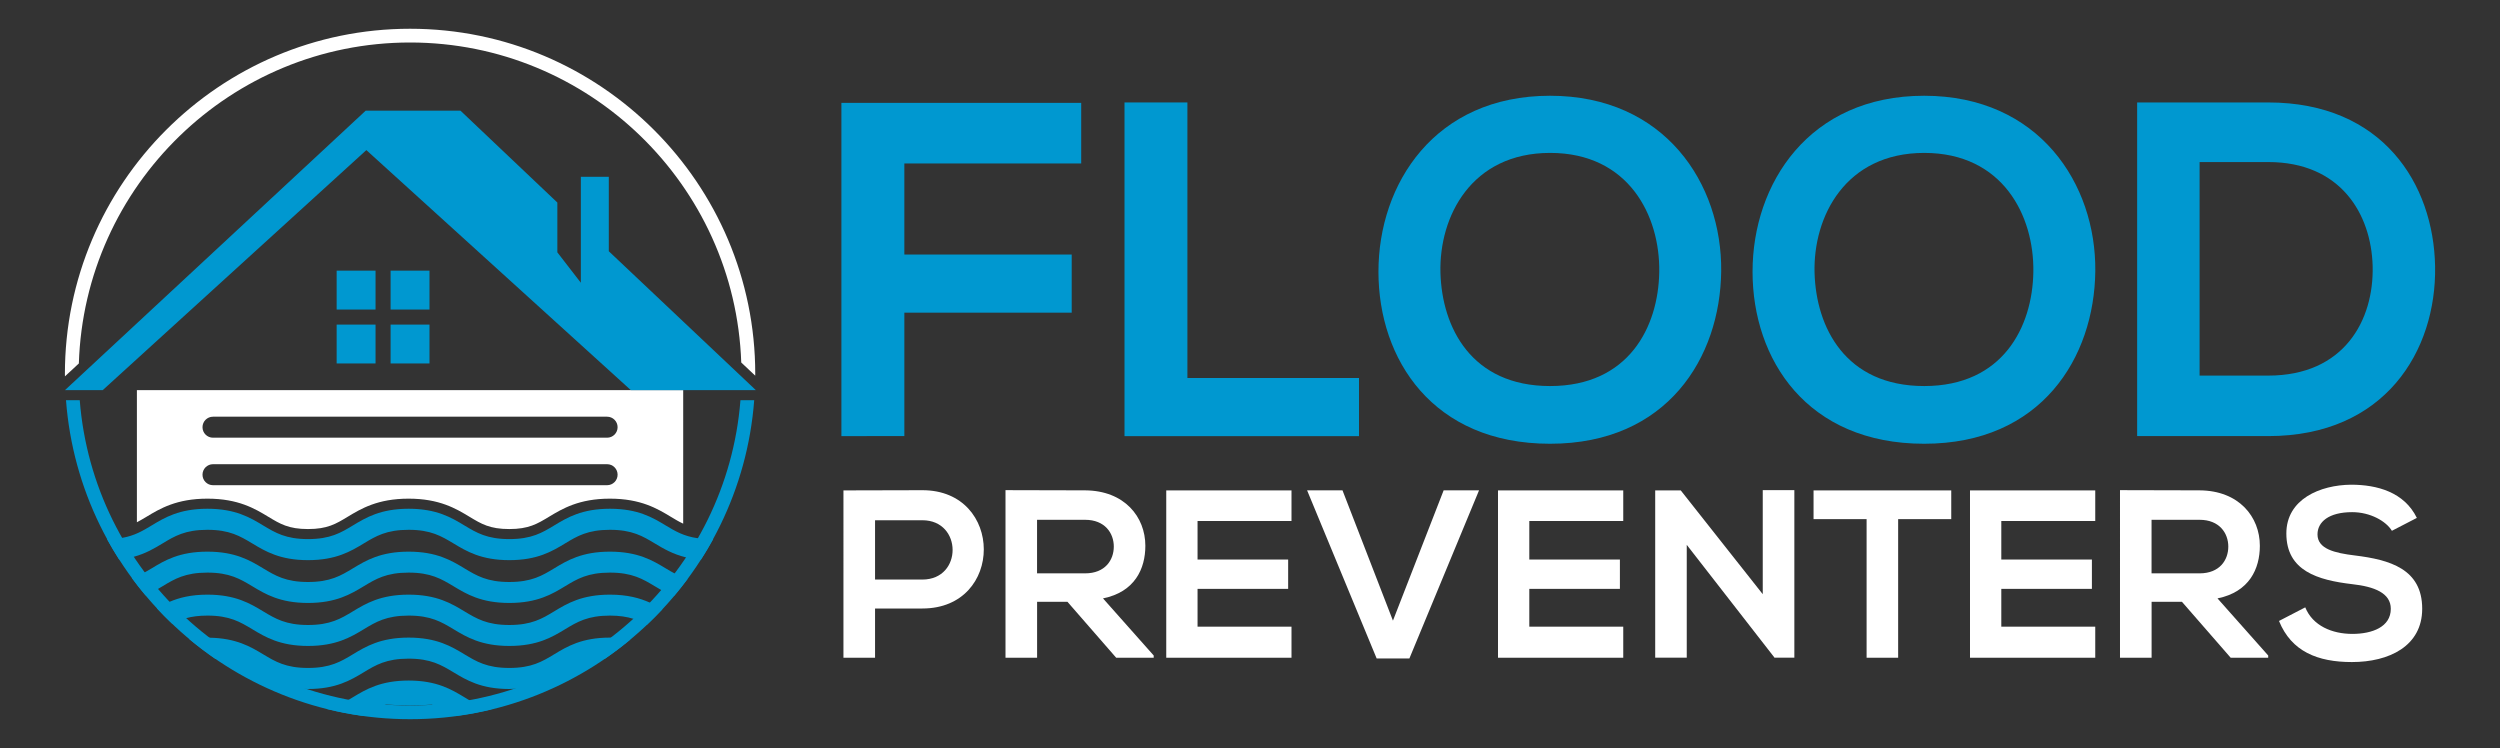
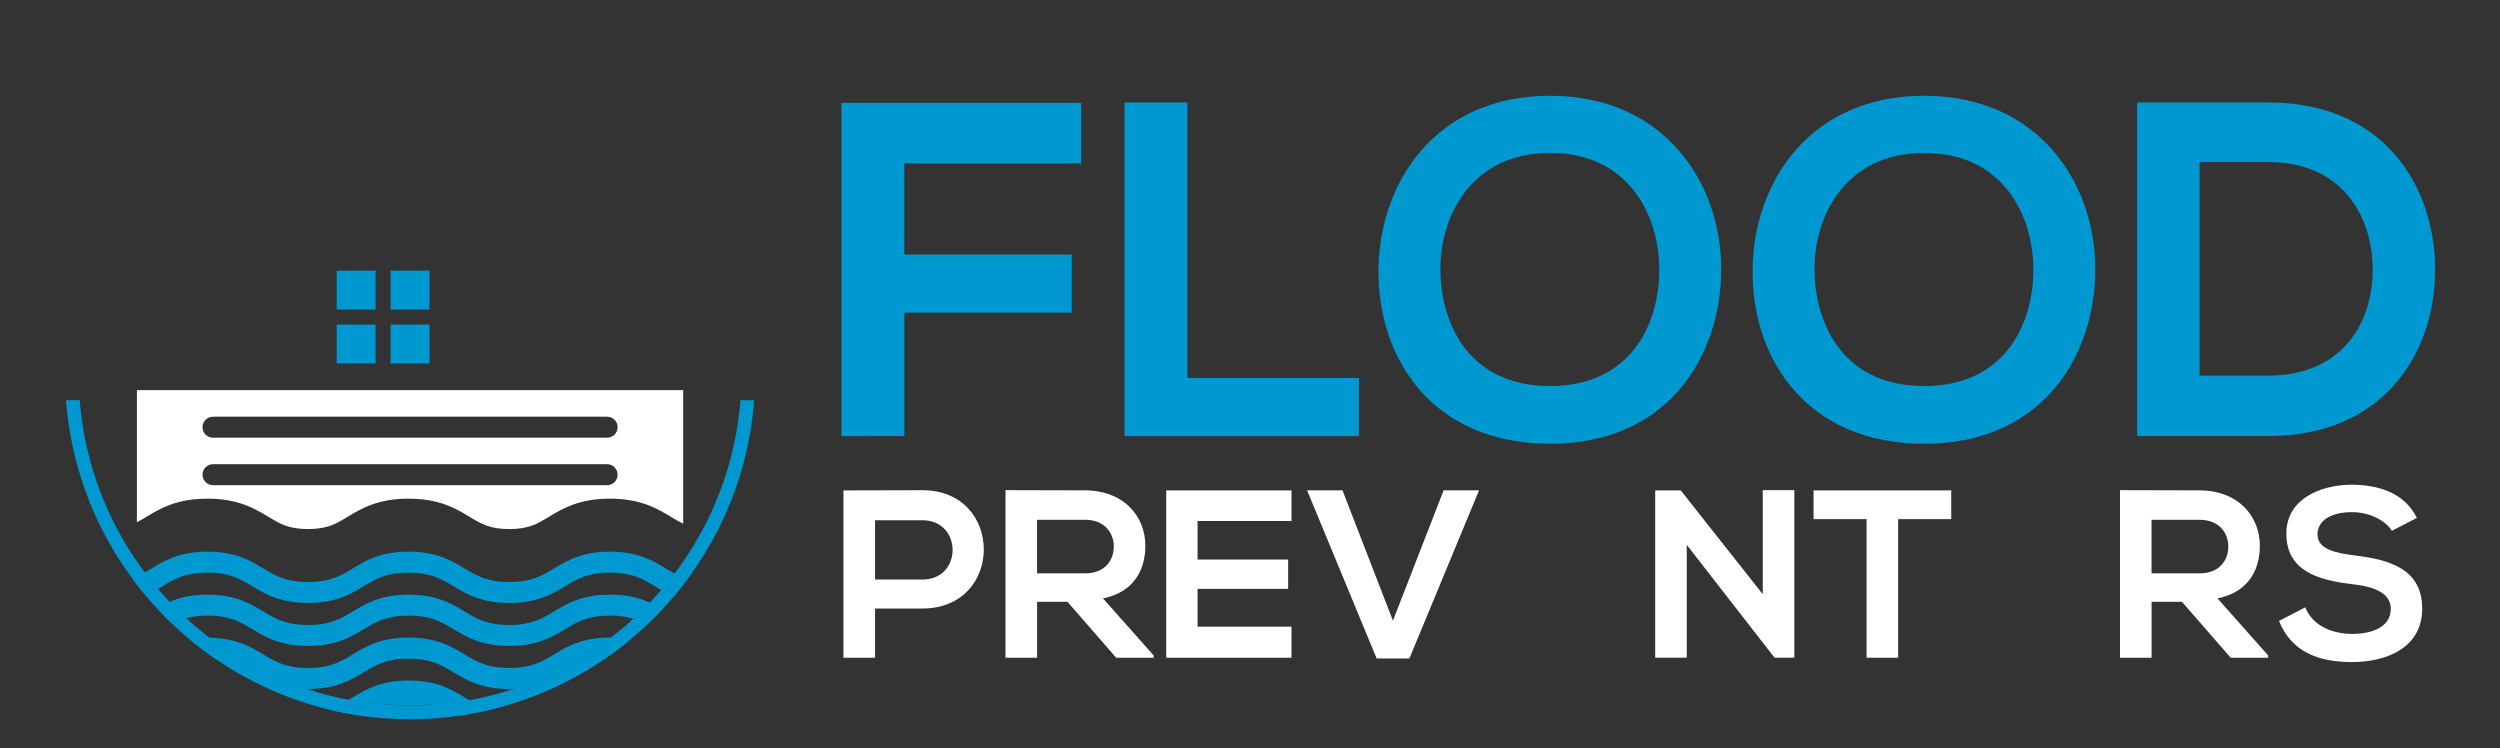
<svg xmlns="http://www.w3.org/2000/svg" id="Layer_1" x="0px" y="0px" viewBox="0 0 500 149.6" style="enable-background:new 0 0 500 149.6;" xml:space="preserve">
  <rect x="0" y="0" width="500" height="149.6" fill="#333333" stroke="none" />
  <style type="text/css">	.st0{fill:#0098D0;}	.st1{fill:#FFFFFF;}</style>
  <g>
    <path class="st0" d="M168.28,87.23V20.58h47.96v12.11h-35.37V50.9h33.47v11.63h-33.47v24.69H168.28z" />
    <path class="st0" d="M237.48,20.49V75.6h34.32v11.63H224.9V20.49H237.48z" />
    <path class="st0" d="M344.24,54.24c-0.19,17.26-10.77,34.51-34.23,34.51c-23.45,0-34.32-16.87-34.32-34.42s11.25-35.18,34.32-35.18  C333,19.16,344.43,36.79,344.24,54.24z M288.09,54.52c0.29,10.97,6.19,22.69,21.93,22.69c15.73,0,21.65-11.83,21.83-22.79  c0.19-11.25-6.1-23.84-21.83-23.84C294.28,30.59,287.8,43.28,288.09,54.52z" />
    <path class="st0" d="M419.06,54.24c-0.19,17.26-10.77,34.51-34.23,34.51c-23.45,0-34.32-16.87-34.32-34.42s11.25-35.18,34.32-35.18  C407.82,19.16,419.25,36.79,419.06,54.24z M362.91,54.52c0.29,10.97,6.19,22.69,21.93,22.69c15.73,0,21.65-11.83,21.83-22.79  c0.19-11.25-6.1-23.84-21.83-23.84C369.1,30.59,362.62,43.28,362.91,54.52z" />
    <path class="st0" d="M487.02,53.28c0.29,16.87-10.01,33.94-33.37,33.94c-8.2,0-18.02,0-26.22,0V20.49c8.2,0,18.02,0,26.22,0  C476.53,20.49,486.73,36.79,487.02,53.28z M439.92,75.12h13.73c15.16,0,21.16-11.06,20.88-21.93  c-0.29-10.39-6.39-20.78-20.88-20.78h-13.73V75.12z" />
  </g>
  <g>
    <rect x="67.33" y="54.13" class="st0" width="7.78" height="7.78" />
    <rect x="78.12" y="54.13" class="st0" width="7.78" height="7.78" />
    <rect x="67.33" y="64.92" class="st0" width="7.78" height="7.77" />
    <rect x="78.12" y="64.92" class="st0" width="7.78" height="7.77" />
  </g>
  <path class="st1" d="M29.29,103.36c2.68-1.62,6.01-3.63,12.19-3.63c6.18,0,9.51,2.01,12.19,3.63c2.35,1.42,4.05,2.45,7.93,2.45 c3.89,0,5.58-1.03,7.93-2.45c2.68-1.62,6.01-3.63,12.19-3.63c6.18,0,9.51,2.01,12.19,3.63c2.35,1.42,4.05,2.45,7.94,2.45 c3.89,0,5.59-1.03,7.94-2.45c2.69-1.62,6.02-3.63,12.19-3.63c6.18,0,9.51,2.01,12.19,3.63c0.86,0.52,1.64,0.99,2.47,1.37V78.02 H27.38v26.43C28.01,104.12,28.62,103.76,29.29,103.36z M42.6,83.34h78.82c1.16,0,2.1,0.94,2.1,2.1c0,1.16-0.94,2.1-2.1,2.1H42.6 c-1.16,0-2.1-0.94-2.1-2.1C40.5,84.28,41.44,83.34,42.6,83.34z M42.6,92.84h78.82c1.16,0,2.1,0.94,2.1,2.1c0,1.16-0.94,2.1-2.1,2.1 H42.6c-1.16,0-2.1-0.94-2.1-2.1C40.5,93.78,41.44,92.84,42.6,92.84z" />
-   <path class="st1" d="M15.77,72.69C16.89,37.11,46.17,8.5,82.01,8.5c35.78,0,65.02,28.51,66.24,64l2.79,2.63 c0-0.11,0.01-0.22,0.01-0.34c0-38.07-30.97-69.04-69.04-69.04S12.98,36.73,12.98,74.8c0,0.16,0.01,0.31,0.01,0.47L15.77,72.69z" />
-   <polygon class="st0" points="20.55,78.02 73.27,30.02 126.16,78.02 151.16,78.02 121.76,50.25 121.76,35.36 119.77,35.36  116.17,35.36 116.17,44.96 116.17,56.55 111.47,50.47 111.47,40.51 92.1,22.14 73.13,22.14 13,78.02 " />
  <g>
    <path class="st0" d="M133.14,113.67c-2.59-1.56-5.53-3.34-11.15-3.34s-8.56,1.77-11.15,3.34c-2.43,1.47-4.53,2.73-8.98,2.73  c-4.45,0-6.55-1.27-8.98-2.73c-2.59-1.56-5.53-3.34-11.15-3.34c-5.61,0-8.55,1.77-11.15,3.34c-2.43,1.47-4.53,2.73-8.98,2.73  c-4.44,0-6.54-1.27-8.97-2.73c-2.59-1.56-5.53-3.34-11.15-3.34c-5.62,0-8.56,1.77-11.15,3.34c-0.47,0.28-0.93,0.55-1.39,0.81  c-0.79,0.45-1.61,0.85-2.54,1.16c0.87,1.18,1.77,2.33,2.71,3.44c0.92-0.4,1.74-0.85,2.5-1.3c0.3-0.18,0.6-0.35,0.89-0.53  c2.43-1.47,4.53-2.73,8.98-2.73s6.54,1.27,8.98,2.73c2.59,1.56,5.53,3.34,11.14,3.34s8.55-1.77,11.15-3.34  c2.43-1.47,4.53-2.73,8.98-2.73s6.54,1.27,8.98,2.73c2.59,1.56,5.53,3.34,11.15,3.34s8.56-1.77,11.15-3.34  c2.43-1.47,4.53-2.73,8.98-2.73c4.45,0,6.55,1.27,8.98,2.73c0.41,0.25,0.83,0.49,1.26,0.74c0.77,0.44,1.61,0.87,2.54,1.25  c0.95-1.13,1.87-2.28,2.75-3.47c-0.96-0.29-1.81-0.66-2.61-1.09C134.32,114.38,133.74,114.04,133.14,113.67z" />
    <path class="st0" d="M121.99,118.93c-5.62,0-8.56,1.77-11.15,3.34c-2.43,1.47-4.53,2.73-8.98,2.73c-4.45,0-6.55-1.27-8.98-2.73  c-2.59-1.56-5.53-3.34-11.15-3.34c-5.61,0-8.55,1.77-11.15,3.34c-2.43,1.47-4.53,2.73-8.98,2.73c-4.44,0-6.54-1.27-8.97-2.73  c-2.59-1.56-5.53-3.34-11.15-3.34c-3.29,0-5.64,0.61-7.56,1.43c-0.94,0.4-1.78,0.84-2.55,1.29c0.99,1.07,2.01,2.1,3.07,3.1  c0.85-0.45,1.75-0.83,2.8-1.12c1.17-0.32,2.53-0.51,4.25-0.51c4.45,0,6.54,1.27,8.98,2.73c2.59,1.56,5.53,3.34,11.14,3.34  s8.55-1.77,11.15-3.34c2.43-1.47,4.53-2.73,8.98-2.73s6.54,1.27,8.98,2.73c2.59,1.56,5.53,3.34,11.15,3.34s8.56-1.77,11.15-3.34  c2.43-1.47,4.53-2.73,8.98-2.73c1.93,0,3.4,0.25,4.67,0.64c1.01,0.31,1.89,0.72,2.73,1.18c1.05-1,2.08-2.02,3.07-3.08  c-0.77-0.46-1.59-0.92-2.51-1.34C127.96,119.62,125.5,118.93,121.99,118.93z" />
    <path class="st0" d="M121.99,127.52c-5.62,0-8.56,1.77-11.15,3.34c-2.43,1.47-4.53,2.73-8.98,2.73c-4.45,0-6.55-1.27-8.98-2.73  c-2.59-1.56-5.53-3.34-11.15-3.34c-5.61,0-8.55,1.77-11.15,3.34c-2.43,1.47-4.53,2.73-8.98,2.73c-4.44,0-6.54-1.27-8.97-2.73  c-2.52-1.52-5.4-3.23-10.73-3.32c-0.15,0-0.27-0.02-0.42-0.02c-1.36,0-2.56,0.11-3.64,0.29c1.69,1.41,3.44,2.73,5.25,3.98  c3.38,0.27,5.24,1.39,7.36,2.67c2.55,1.54,5.46,3.28,10.91,3.33c0.08,0,0.15,0.01,0.23,0.01c5.61,0,8.55-1.77,11.15-3.34  c2.43-1.47,4.53-2.73,8.98-2.73s6.54,1.27,8.98,2.73c2.59,1.56,5.53,3.34,11.15,3.34c0.31,0,0.58-0.02,0.88-0.04  c5.03-0.18,7.82-1.83,10.27-3.3c2.23-1.35,4.21-2.51,7.96-2.7c1.76-1.21,3.47-2.5,5.11-3.86c-1.16-0.22-2.45-0.36-3.94-0.37  C122.09,127.53,122.04,127.52,121.99,127.52z" />
    <path class="st0" d="M92.88,139.45c-2.59-1.56-5.53-3.34-11.15-3.34c-5.61,0-8.55,1.77-11.15,3.34c-0.27,0.17-0.55,0.33-0.82,0.49  c-1.32,0.78-2.65,1.45-4.4,1.85c2.35,0.58,4.75,1.04,7.18,1.38c0.07-0.04,0.14-0.08,0.2-0.12c1.42-0.86,2.74-1.64,4.47-2.15  c1.58,0.11,3.18,0.19,4.79,0.19c1.46,0,2.9-0.06,4.33-0.16c1.67,0.51,2.97,1.27,4.36,2.11c0.1,0.06,0.2,0.12,0.3,0.18  c2.51-0.33,4.97-0.78,7.38-1.37c-1.84-0.38-3.22-1.05-4.56-1.84C93.51,139.84,93.2,139.65,92.88,139.45z" />
-     <path class="st0" d="M142.12,107.82c-0.95,0-1.78-0.07-2.55-0.17c-2.8-0.39-4.52-1.41-6.43-2.56c-2.59-1.56-5.53-3.34-11.15-3.34  s-8.56,1.77-11.15,3.34c-2.43,1.47-4.53,2.73-8.98,2.73c-4.45,0-6.55-1.27-8.98-2.73c-2.59-1.56-5.53-3.34-11.15-3.34  c-5.61,0-8.55,1.77-11.15,3.34c-2.43,1.47-4.53,2.73-8.98,2.73c-4.44,0-6.54-1.27-8.97-2.73c-2.59-1.56-5.53-3.34-11.15-3.34  c-5.62,0-8.56,1.77-11.15,3.34c-1.79,1.08-3.41,2.05-5.91,2.49c-0.88,0.15-1.87,0.24-3.02,0.25c0.76,1.39,1.58,2.74,2.42,4.06  c1.07-0.11,2.05-0.29,2.92-0.53c2.42-0.66,4.16-1.7,5.76-2.67c2.43-1.47,4.53-2.73,8.98-2.73s6.54,1.27,8.98,2.73  c2.59,1.56,5.53,3.34,11.14,3.34s8.55-1.77,11.15-3.34c2.43-1.47,4.53-2.73,8.98-2.73s6.54,1.27,8.98,2.73  c2.59,1.56,5.53,3.34,11.15,3.34s8.56-1.77,11.15-3.34c2.43-1.47,4.53-2.73,8.98-2.73c4.45,0,6.55,1.27,8.98,2.73  c1.71,1.03,3.58,2.14,6.25,2.79c0.89,0.22,1.85,0.39,2.95,0.48c0.87-1.35,1.7-2.73,2.47-4.14  C142.46,107.8,142.3,107.82,142.12,107.82z" />
  </g>
  <path class="st0" d="M148.09,80.04c-2.68,34.11-31.28,61.06-66.07,61.06s-63.39-26.95-66.07-61.06H13.2 c2.69,35.63,32.52,63.8,68.82,63.8s66.13-28.17,68.82-63.8H148.09z" />
  <g>
    <path class="st1" d="M184.48,121.7h-9.47v9.85h-6.32V98.08c5.26,0,10.52-0.04,15.78-0.04C200.83,98.03,200.88,121.7,184.48,121.7z   M175.01,115.91h9.47c8.08,0,8.03-11.86,0-11.86h-9.47V115.91z" />
    <path class="st1" d="M230.74,131.55h-7.5l-9.75-11.19h-6.07v11.19h-6.32V98.03c5.31,0,10.61,0.04,15.92,0.04  c7.89,0.05,12.05,5.31,12.05,11.09c0,4.59-2.1,9.23-8.47,10.52l10.14,11.42V131.55z M207.41,103.96v10.71h9.61  c4.02,0,5.74-2.68,5.74-5.35c0-2.68-1.77-5.36-5.74-5.36H207.41z" />
    <path class="st1" d="M258.3,131.55h-25.05c0-11.14,0-22.33,0-33.47h25.05v6.12h-18.79v7.7h18.12v5.88h-18.12v7.55h18.79V131.55z" />
    <path class="st1" d="M281.88,131.69h-6.55l-13.91-33.62h7.08l10.09,26.06l10.14-26.06h7.08L281.88,131.69z" />
-     <path class="st1" d="M324.66,131.55H299.6c0-11.14,0-22.33,0-33.47h25.05v6.12h-18.79v7.7h18.12v5.88h-18.12v7.55h18.79V131.55z" />
    <path class="st1" d="M352.55,98.03h6.32v33.51h-3.92v0.05l-17.6-22.62v22.57h-6.31V98.08h5.11l16.4,20.76V98.03z" />
    <path class="st1" d="M373.32,103.82h-10.61v-5.74c9.66,0,17.83,0,27.54,0v5.74h-10.62v27.73h-6.31V103.82z" />
-     <path class="st1" d="M419.05,131.55H394c0-11.14,0-22.33,0-33.47h25.05v6.12h-18.79v7.7h18.12v5.88h-18.12v7.55h18.79V131.55z" />
    <path class="st1" d="M453.64,131.55h-7.5l-9.75-11.19h-6.07v11.19h-6.32V98.03c5.31,0,10.62,0.04,15.92,0.04  c7.89,0.05,12.05,5.31,12.05,11.09c0,4.59-2.1,9.23-8.47,10.52l10.14,11.42V131.55z M430.31,103.96v10.71h9.61  c4.02,0,5.74-2.68,5.74-5.35c0-2.68-1.77-5.36-5.74-5.36H430.31z" />
    <path class="st1" d="M478.38,106.16c-1.15-1.91-4.3-3.73-7.94-3.73c-4.69,0-6.94,1.96-6.94,4.45c0,2.91,3.44,3.72,7.46,4.21  c6.98,0.86,13.48,2.68,13.48,10.66c0,7.46-6.6,10.66-14.06,10.66c-6.84,0-12.1-2.1-14.58-8.22l5.25-2.72  c1.49,3.68,5.36,5.31,9.42,5.31c3.97,0,7.69-1.39,7.69-5.02c0-3.16-3.3-4.44-7.74-4.93c-6.84-0.81-13.15-2.63-13.15-10.14  c0-6.88,6.79-9.7,12.95-9.75c5.21,0,10.62,1.48,13.15,6.64L478.38,106.16z" />
  </g>
</svg>